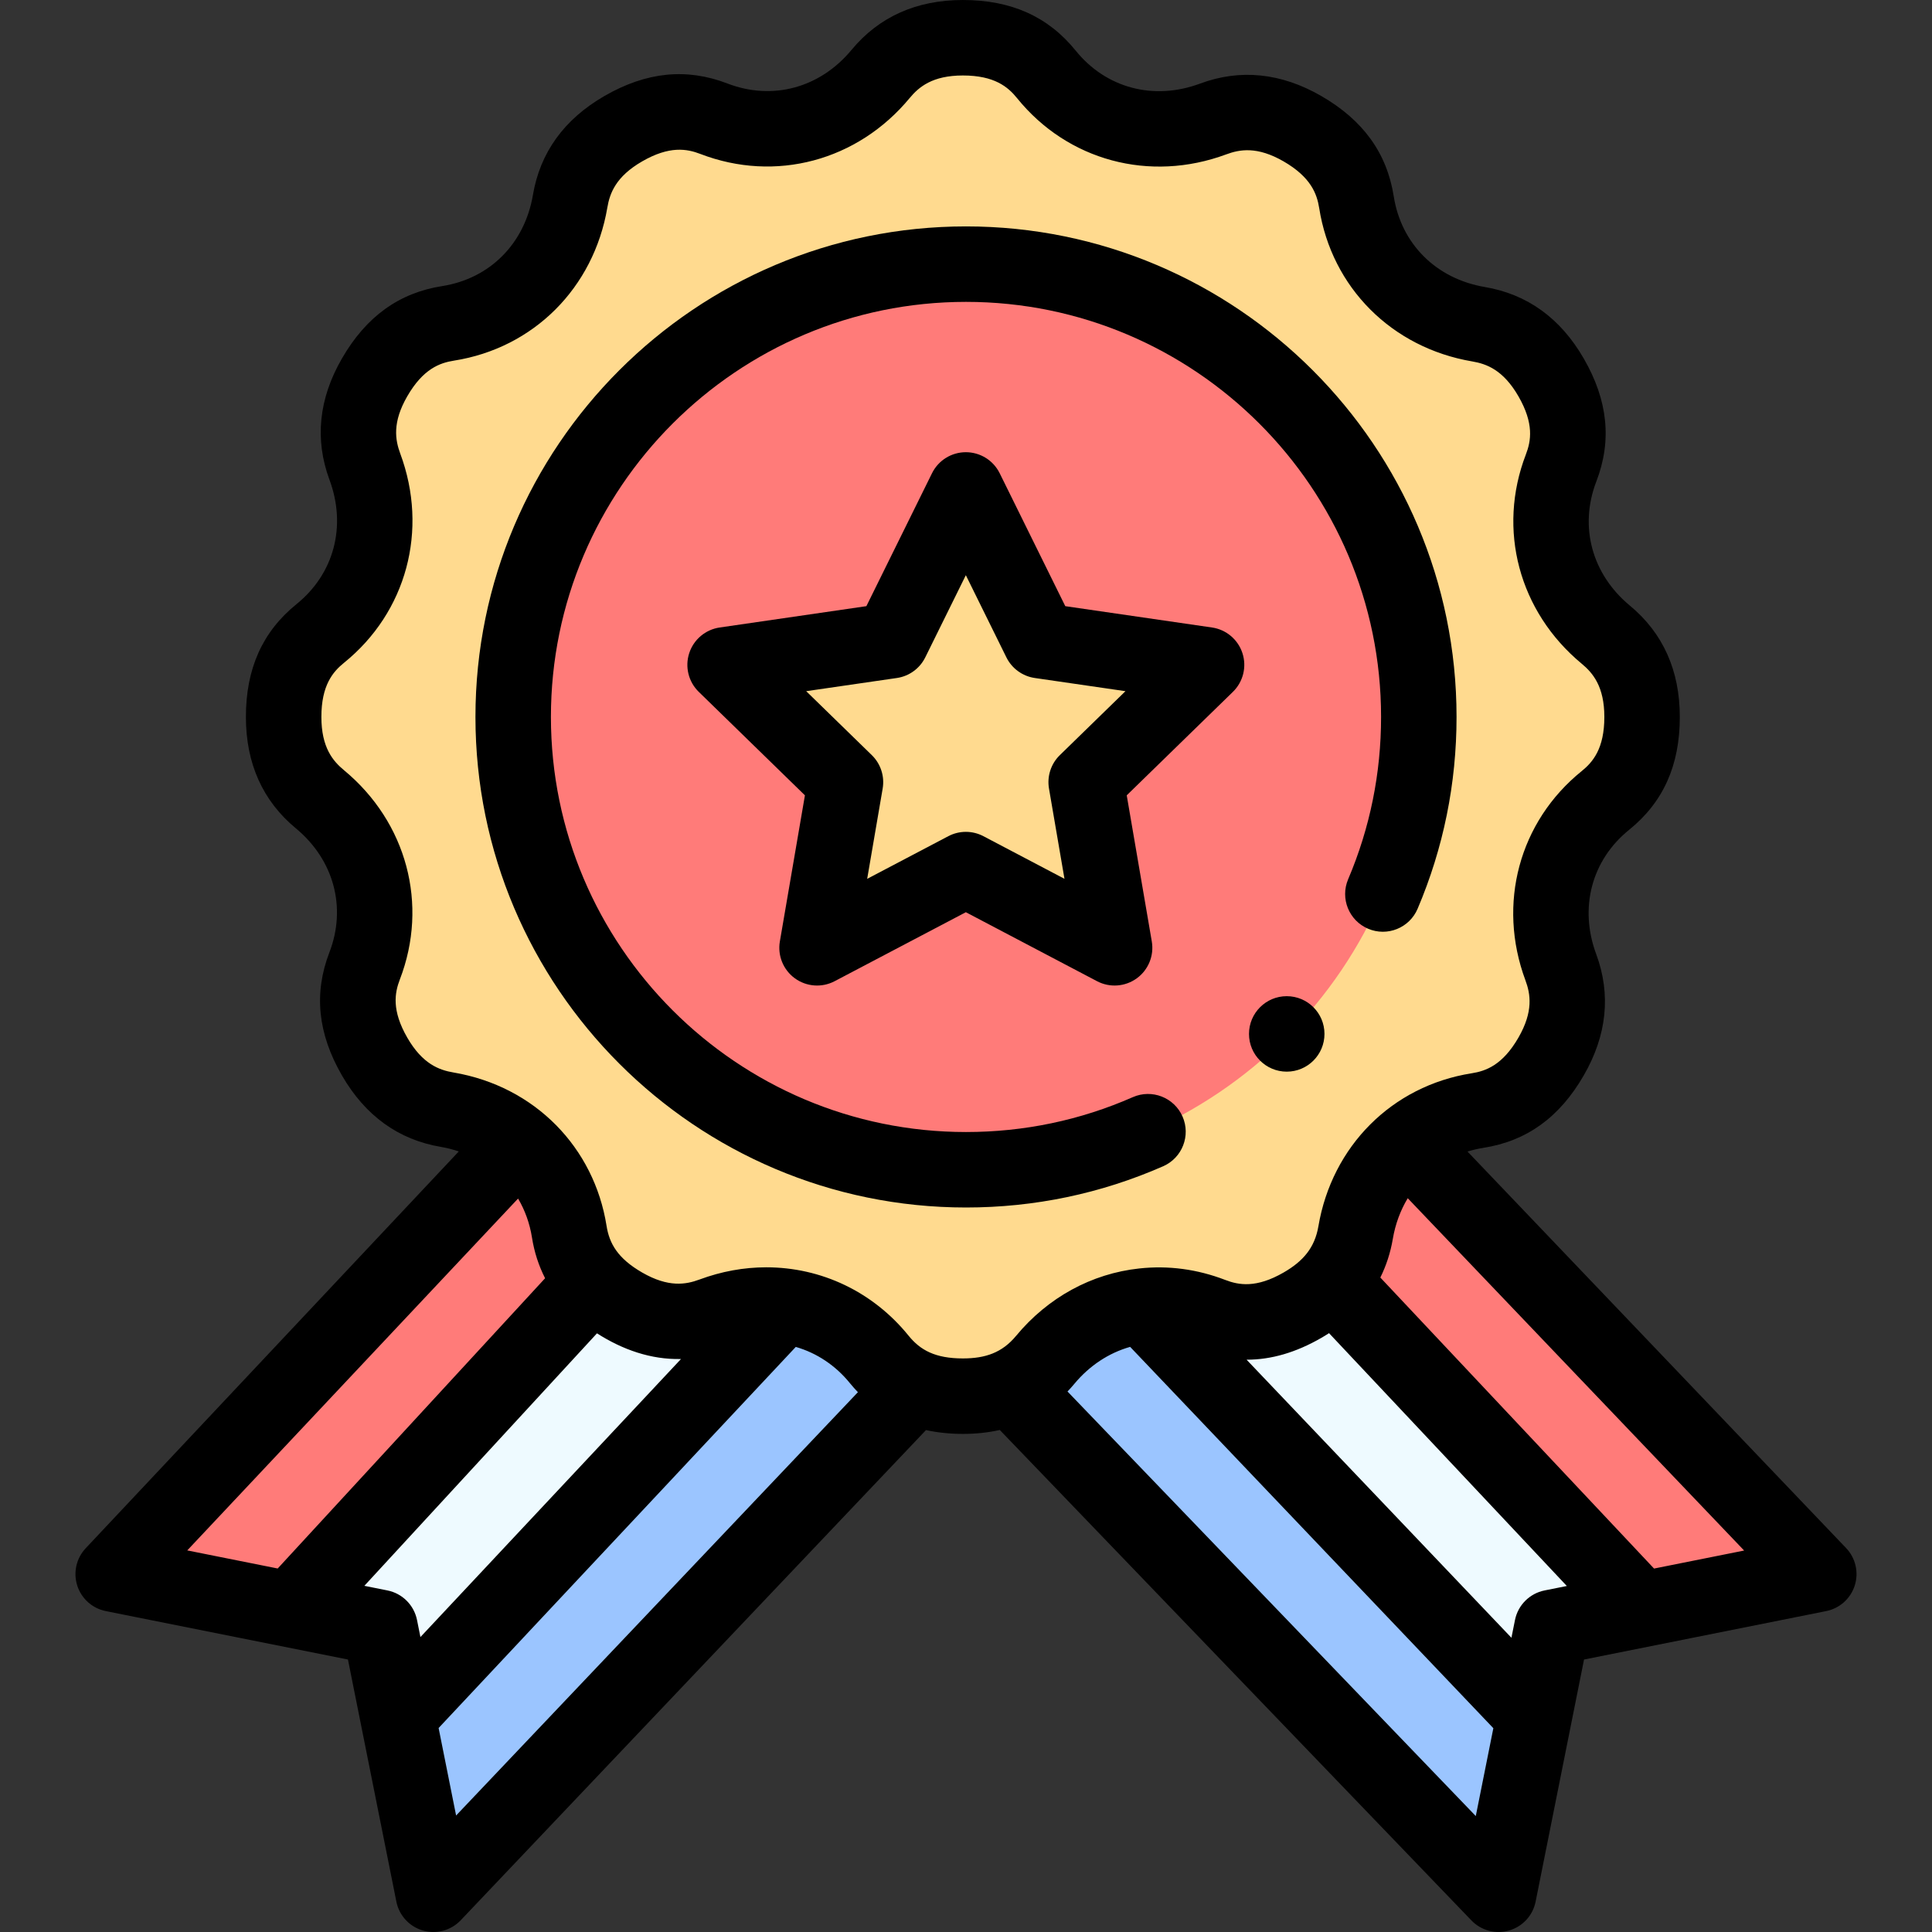
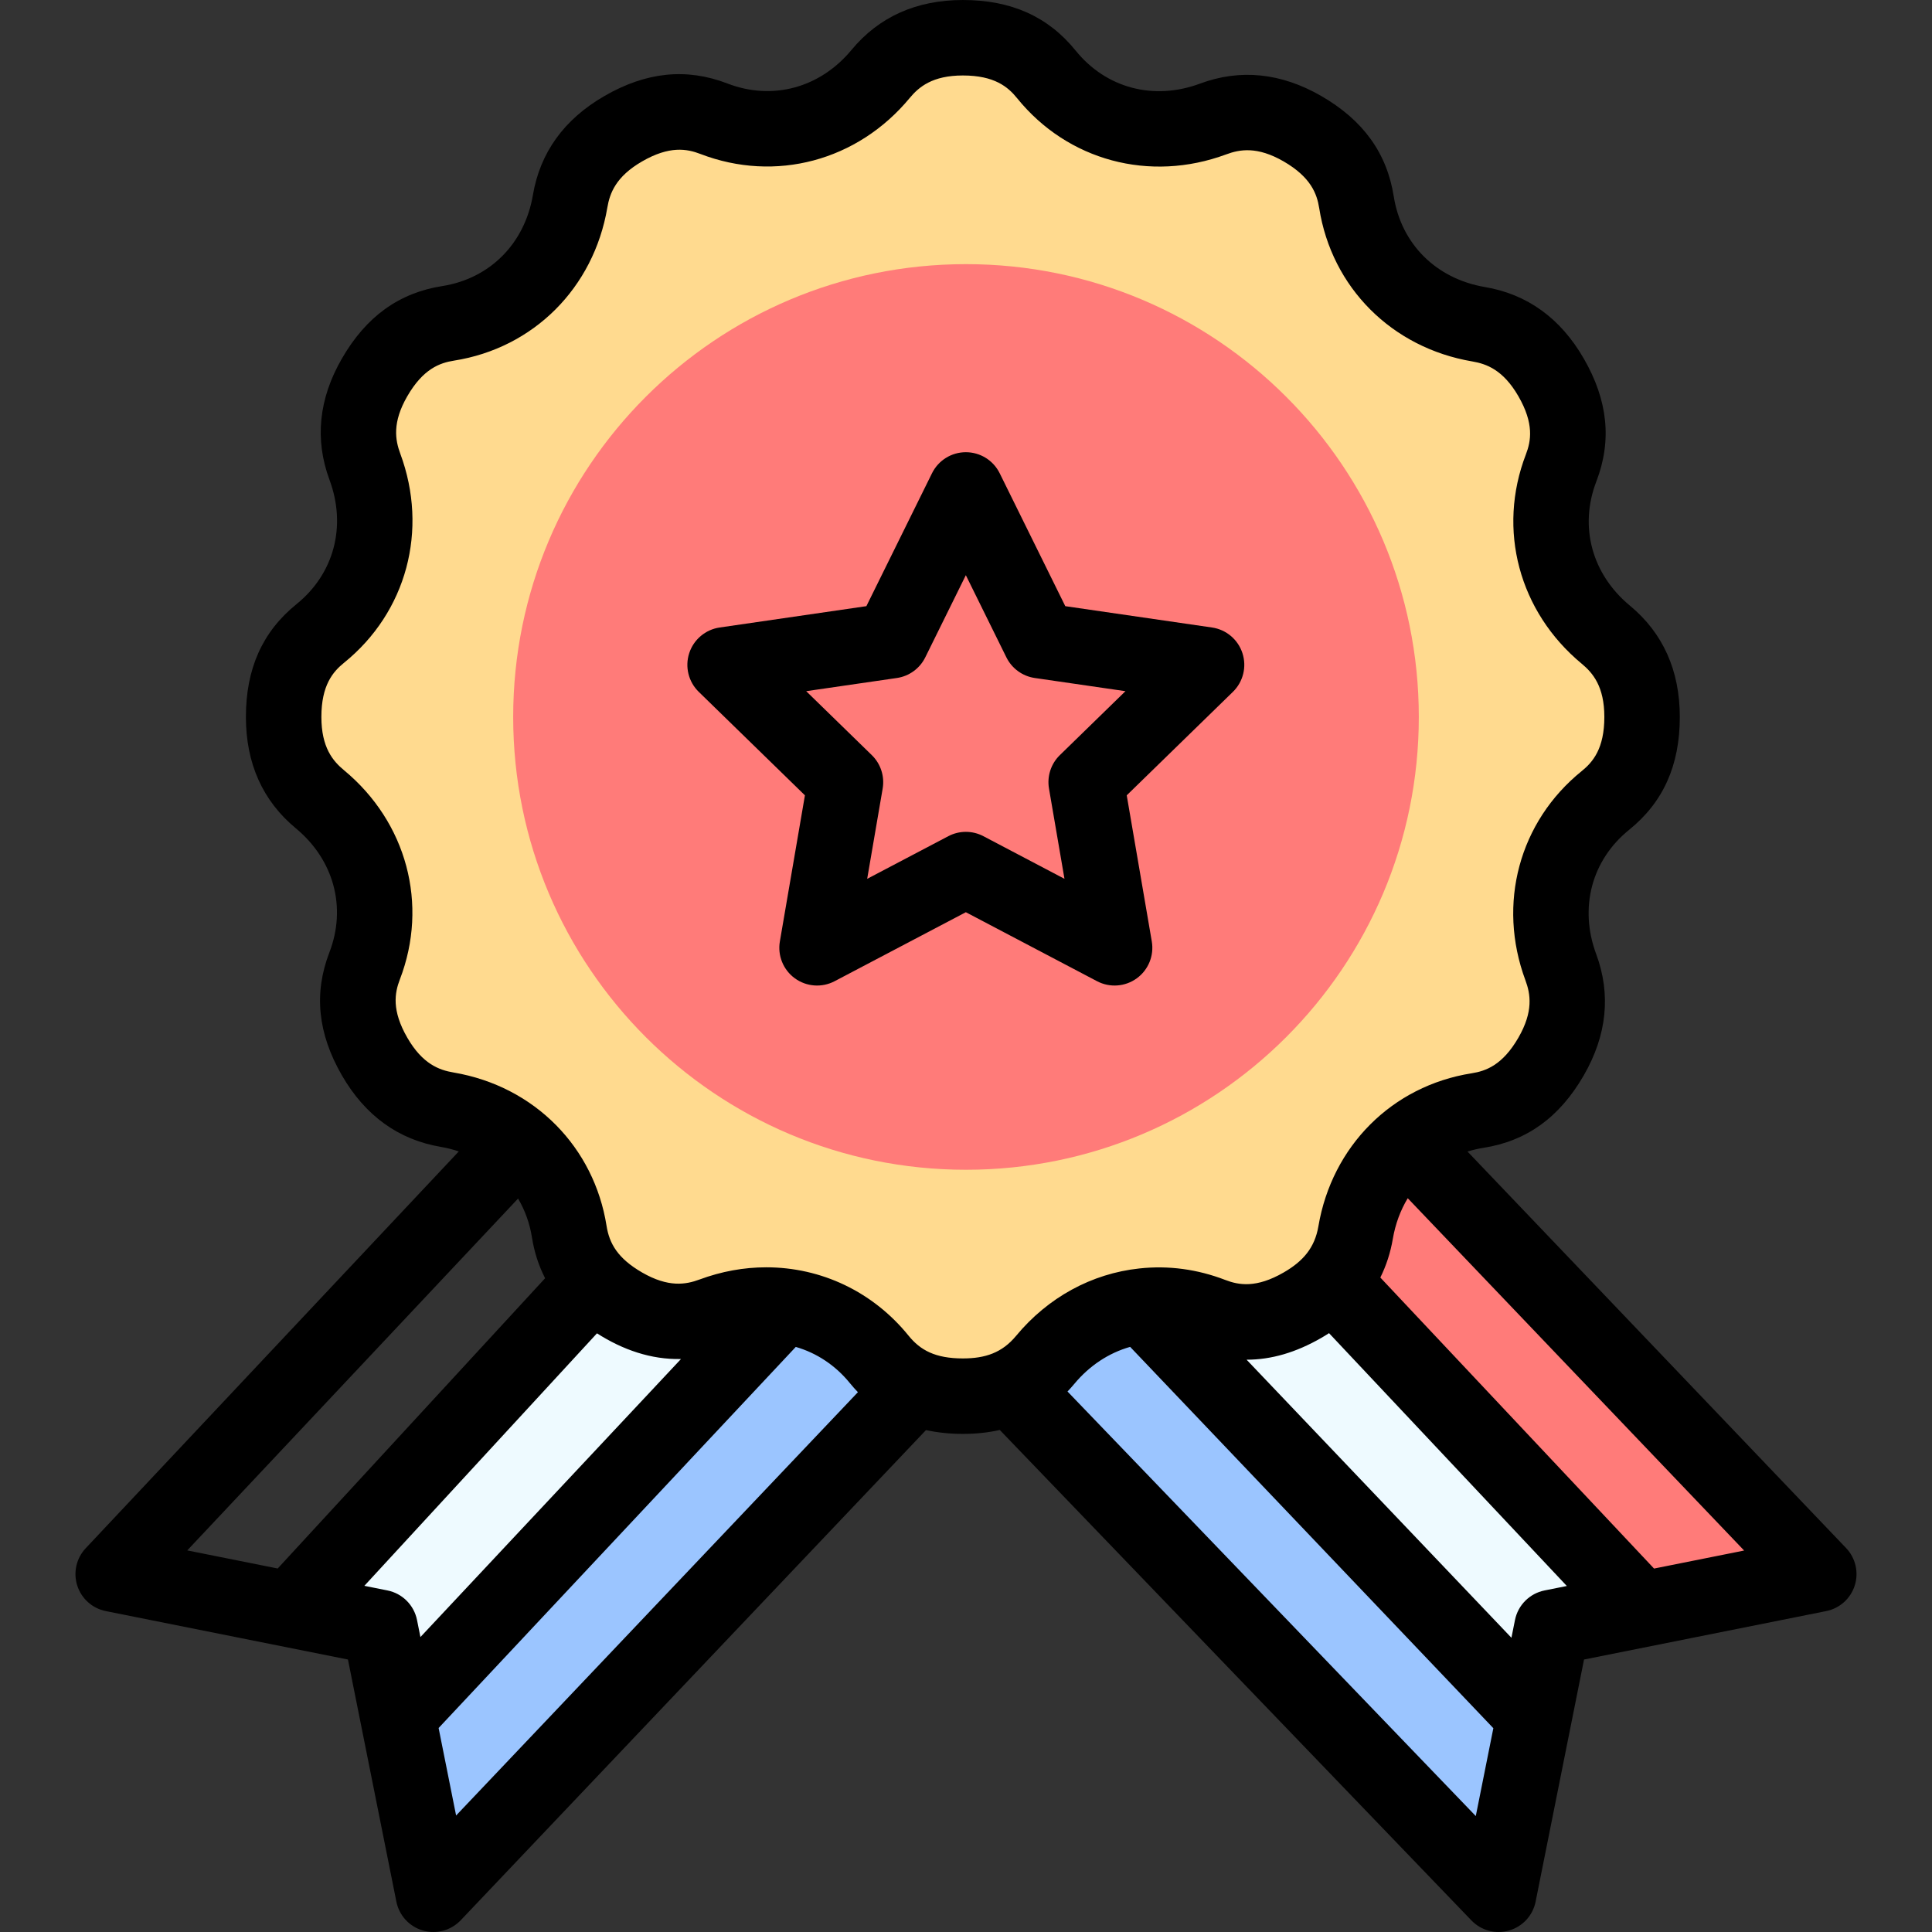
<svg xmlns="http://www.w3.org/2000/svg" id="Capa_1" enable-background="new 0 0 512.001 512.001" height="512" viewBox="0 0 512.001 512.001" width="512">
  <rect x="0" y="0" width="512.001" height="512.001" fill="#333333" stroke="none" />
  <g>
    <g>
-       <path d="m137.58 302.73-107.58 114.42 47.14 9.43 80.05-86.89z" fill="#ff7b79" />
      <path d="m157.19 339.69-80.05 86.89 23.57 4.71 4.71 23.57 101.94-108.77z" fill="#eefaff" />
      <path d="m207.36 346.09-101.94 108.77 9.43 47.14 127.57-134.4z" fill="#9bc5ff" />
      <path d="m302.99 346.1-35.16 21.42 129.32 134.48 9.43-47.14z" fill="#9bc5ff" />
      <path d="m353.09 339.64-50.1 6.46 103.59 108.76 4.71-23.57 23.57-4.71z" fill="#eefaff" />
      <path d="m372.75 302.73-19.66 36.91 81.77 86.94 47.14-9.43z" fill="#ff7b79" />
      <path d="m302.99 346.1c-9.9 1.06-19.17 6.03-26.01 14.29-5.623 6.792-12.85 9.61-21.81 9.61-9.038 0-16.422-2.664-22.14-9.71-6.69-8.27-15.84-13.12-25.67-14.2-6.06-.67-12.36.1-18.5 2.37-7.2 2.68-14.85 2.53-23.69-2.57-7.825-4.519-12.9-10.527-14.31-19.48-1.53-9.66-6.31-17.87-13.28-23.68-5.26-4.39-11.78-7.41-19.07-8.65-7.57-1.28-14.12-5.23-19.23-14.08-5.27-9.13-5.43-16.8-2.65-24.02 6.17-16.04 1.38-33.21-11.85-44.17-5.92-4.9-9.61-11.59-9.61-21.81 0-10.55 3.69-17.26 9.71-22.13 13.36-10.8 17.8-28.07 11.82-44.18-2.67-7.2-2.53-14.84 2.58-23.69 5.28-9.13 11.83-13.11 19.48-14.31 16.97-2.68 29.45-15.41 32.33-32.34 1.28-7.58 5.23-14.13 14.08-19.24 9.13-5.27 16.79-5.43 24.02-2.65 16.03 6.17 33.21 1.38 44.17-11.85 4.9-5.91 11.59-9.61 21.81-9.61 10.54 0 17.26 3.69 22.13 9.71 10.8 13.36 28.07 17.8 44.17 11.83 7.2-2.68 14.85-2.53 23.7 2.57 9.13 5.28 13.1 11.84 14.31 19.48 2.67 16.97 15.41 29.45 32.34 32.33 7.58 1.28 14.12 5.23 19.23 14.08 5.27 9.13 5.44 16.8 2.66 24.02-6.17 16.04-1.39 33.21 11.84 44.17 5.92 4.9 9.62 11.59 9.62 21.81 0 10.55-3.7 17.27-9.72 22.13-13.36 10.8-17.8 28.07-11.82 44.18 2.67 7.2 2.53 14.84-2.58 23.69-5.27 9.13-11.83 13.11-19.48 14.31-7.22 1.14-13.62 4.1-18.82 8.42-7.03 5.85-11.85 14.19-13.5 23.92-1.46 8.597-6.248 14.727-14.08 19.24-9.14 5.27-16.8 5.43-24.03 2.65-6.02-2.32-12.2-3.09-18.15-2.44z" fill="#ffda8f" />
      <path d="m256 70c66.27 0 120 53.73 120 120s-53.73 120-120 120-120-53.73-120-120 53.73-120 120-120z" fill="#ff7b79" />
-       <path d="m319.75 176.19-31.9 31.09 7.53 43.9-39.42-20.73-39.43 20.73 7.53-43.9-31.9-31.09 44.08-6.41 19.72-39.94 19.71 39.94z" fill="#ffda8f" />
    </g>
    <g>
      <path d="m321.19 166.294-38.878-5.654-17.384-35.226c-1.685-3.413-5.16-5.574-8.967-5.575-3.806 0-7.283 2.161-8.968 5.573l-17.393 35.228-38.88 5.654c-3.767.548-6.896 3.187-8.071 6.807s-.194 7.594 2.531 10.25l28.134 27.42-6.641 38.718c-.644 3.751.899 7.543 3.979 9.781s7.163 2.533 10.531.761l34.775-18.283 34.767 18.282c3.396 1.786 7.477 1.459 10.532-.76 3.079-2.237 4.622-6.029 3.979-9.781l-6.642-38.718 28.135-27.42c2.726-2.657 3.707-6.631 2.531-10.251s-4.304-6.258-8.07-6.806zm-40.32 33.824c-2.357 2.297-3.433 5.608-2.877 8.852l4.104 23.927-21.482-11.297c-2.914-1.532-6.396-1.533-9.308 0l-21.495 11.3 4.104-23.93c.556-3.244-.52-6.554-2.877-8.852l-17.39-16.949 24.03-3.494c3.256-.474 6.07-2.519 7.527-5.469l10.751-21.775 10.744 21.773c1.457 2.951 4.271 4.997 7.528 5.471l24.029 3.494z" />
      <path d="m28.038 426.956c15.917 3.183 48.298 9.659 64.173 12.834 3.173 15.868 9.657 48.291 12.833 64.172.732 3.662 3.444 6.611 7.033 7.646 3.565 1.03 7.439.001 10.025-2.724l123.294-129.894c3.061.663 6.323 1.01 9.774 1.01 3.495 0 6.734-.353 9.785-1.042l124.987 129.974c2.542 2.643 6.386 3.727 10.012 2.667 3.574-1.043 6.271-3.986 7.002-7.637 3.18-15.9 9.658-48.297 12.833-64.172 15.869-3.174 48.256-9.651 64.173-12.834 3.575-.715 6.479-3.32 7.575-6.798s.214-7.276-2.305-9.914l-100.327-105.075c1.36-.417 2.763-.75 4.216-.979 11.479-1.801 20.177-8.079 26.59-19.189 6.151-10.654 7.261-21.477 3.295-32.17-4.555-12.272-1.209-24.888 8.727-32.92 9.043-7.3 13.438-17.084 13.438-29.911 0-12.31-4.456-22.24-13.24-29.511-10.072-8.345-13.478-20.943-8.888-32.876 4.172-10.834 3.082-21.502-3.332-32.613-6.159-10.669-14.982-17.042-26.213-18.938-12.902-2.195-22.152-11.401-24.14-24.037-1.817-11.466-8.092-20.158-19.194-26.579-10.673-6.151-21.5-7.254-32.17-3.282-12.268 4.548-24.88 1.2-32.919-8.744-7.306-9.03-17.087-13.42-29.905-13.42-12.304 0-22.231 4.45-29.511 13.23-8.35 10.08-20.95 13.487-32.88 8.896-10.847-4.17-21.512-3.083-32.61 3.324-10.667 6.16-17.04 14.987-18.938 26.223-2.193 12.896-11.402 22.145-24.021 24.138-11.466 1.799-20.163 8.074-26.59 19.189-6.151 10.654-7.261 21.477-3.295 32.17 4.555 12.272 1.209 24.888-8.735 32.926-9.03 7.306-13.42 17.088-13.42 29.904 0 12.315 4.453 22.245 13.23 29.511 10.077 8.348 13.486 20.947 8.897 32.876-4.174 10.841-3.087 21.509 3.323 32.613 6.158 10.666 14.98 17.039 26.213 18.938 1.634.278 3.219.69 4.756 1.201l-98.874 105.161c-2.488 2.647-3.346 6.435-2.24 9.895s4.002 6.048 7.563 6.761zm83.379 6.881-.901-4.507c-.791-3.96-3.886-7.055-7.846-7.847l-6.112-1.222 61.646-66.913c6.832 4.358 14.293 6.978 22.267 6.808zm9.456 47.292-4.636-23.187 94.652-100.993c5.56 1.599 10.555 4.918 14.377 9.642.67.826 1.373 1.602 2.091 2.353zm270.225.149-108.199-112.515c.61-.642 1.209-1.3 1.784-1.995 4.01-4.843 9.156-8.231 14.818-9.833l96.253 101.057zm18.232-59.794c-3.96.792-7.055 3.887-7.846 7.847l-.939 4.694-70.186-73.689c6.532.004 13.088-1.91 19.802-5.781.703-.405 1.381-.826 2.047-1.255l63.021 67.005zm52.886-10.574-23.876 4.774-72.538-77.124c1.569-3.154 2.685-6.569 3.308-10.237.671-3.955 2.024-7.575 3.956-10.781zm-342.038-126.69c-3.789-.641-8.206-2.237-12.237-9.22-4.186-7.251-3.349-11.868-1.978-15.43 7.655-19.9 1.845-41.669-14.807-55.464-2.96-2.45-5.986-6.042-5.986-14.106 0-8.373 3.033-11.956 5.996-14.353 16.582-13.404 22.434-35.164 14.91-55.434-1.338-3.608-2.163-8.238 1.861-15.207 4.2-7.264 8.611-8.847 12.382-9.438 21.058-3.326 37.005-19.239 40.631-40.552.641-3.792 2.237-8.213 9.219-12.245 7.247-4.184 11.868-3.347 15.43-1.978 19.896 7.66 41.667 1.849 55.46-14.8 2.457-2.964 6.055-5.993 14.111-5.993 8.373 0 11.955 3.033 14.354 5.997 13.402 16.58 35.158 22.434 55.435 14.915 3.601-1.341 8.227-2.167 15.205 1.854 7.254 4.195 8.843 8.617 9.438 12.378 3.313 21.059 19.228 37.009 40.554 40.636 3.787.64 8.202 2.235 12.234 9.219 4.19 7.26 3.356 11.873 1.987 15.43-7.656 19.904-1.85 41.673 14.797 55.464 2.965 2.454 5.996 6.049 5.996 14.106 0 8.375-3.034 11.953-6.007 14.353-16.581 13.404-22.433 35.164-14.909 55.434 1.338 3.608 2.163 8.238-1.865 15.214-4.188 7.257-8.603 8.839-12.378 9.432-21.15 3.34-37.024 19.345-40.62 40.544-.966 5.698-4.067 9.284-9.216 12.25-7.261 4.186-11.883 3.349-15.439 1.982-7.437-2.866-15.118-3.892-22.81-3.052-12.64 1.354-24.233 7.695-32.648 17.857-3.707 4.479-8.157 5.986-14.107 5.986-7.369 0-11.308-2.233-14.365-6-9.452-11.684-23.17-18.148-37.742-18.148-5.938 0-11.864 1.082-17.69 3.236-3.602 1.34-8.225 2.167-15.201-1.858-6.489-3.748-8.696-7.695-9.434-12.385-3.279-20.686-18.912-36.942-40.561-40.624zm17.118 33.41c1.83 3.1 3.089 6.57 3.685 10.334.611 3.879 1.788 7.477 3.478 10.785l-70.865 76.92-23.971-4.793z" />
-       <circle cx="341" cy="274" r="10" />
-       <path d="m256 320c18.165 0 35.745-3.678 52.252-10.931 5.056-2.222 7.354-8.122 5.132-13.178-2.222-5.057-8.122-7.354-13.179-5.132-13.954 6.132-28.827 9.241-44.205 9.241-60.654 0-110-49.346-110-110s49.346-110 110-110 110 49.346 110 110c0 14.929-2.936 29.399-8.725 43.01-2.162 5.082.206 10.955 5.288 13.116 5.081 2.161 10.954-.207 13.116-5.288 6.849-16.1 10.321-33.204 10.321-50.838 0-71.682-58.317-130-130-130s-130 58.318-130 130 58.318 130 130 130z" />
    </g>
  </g>
</svg>